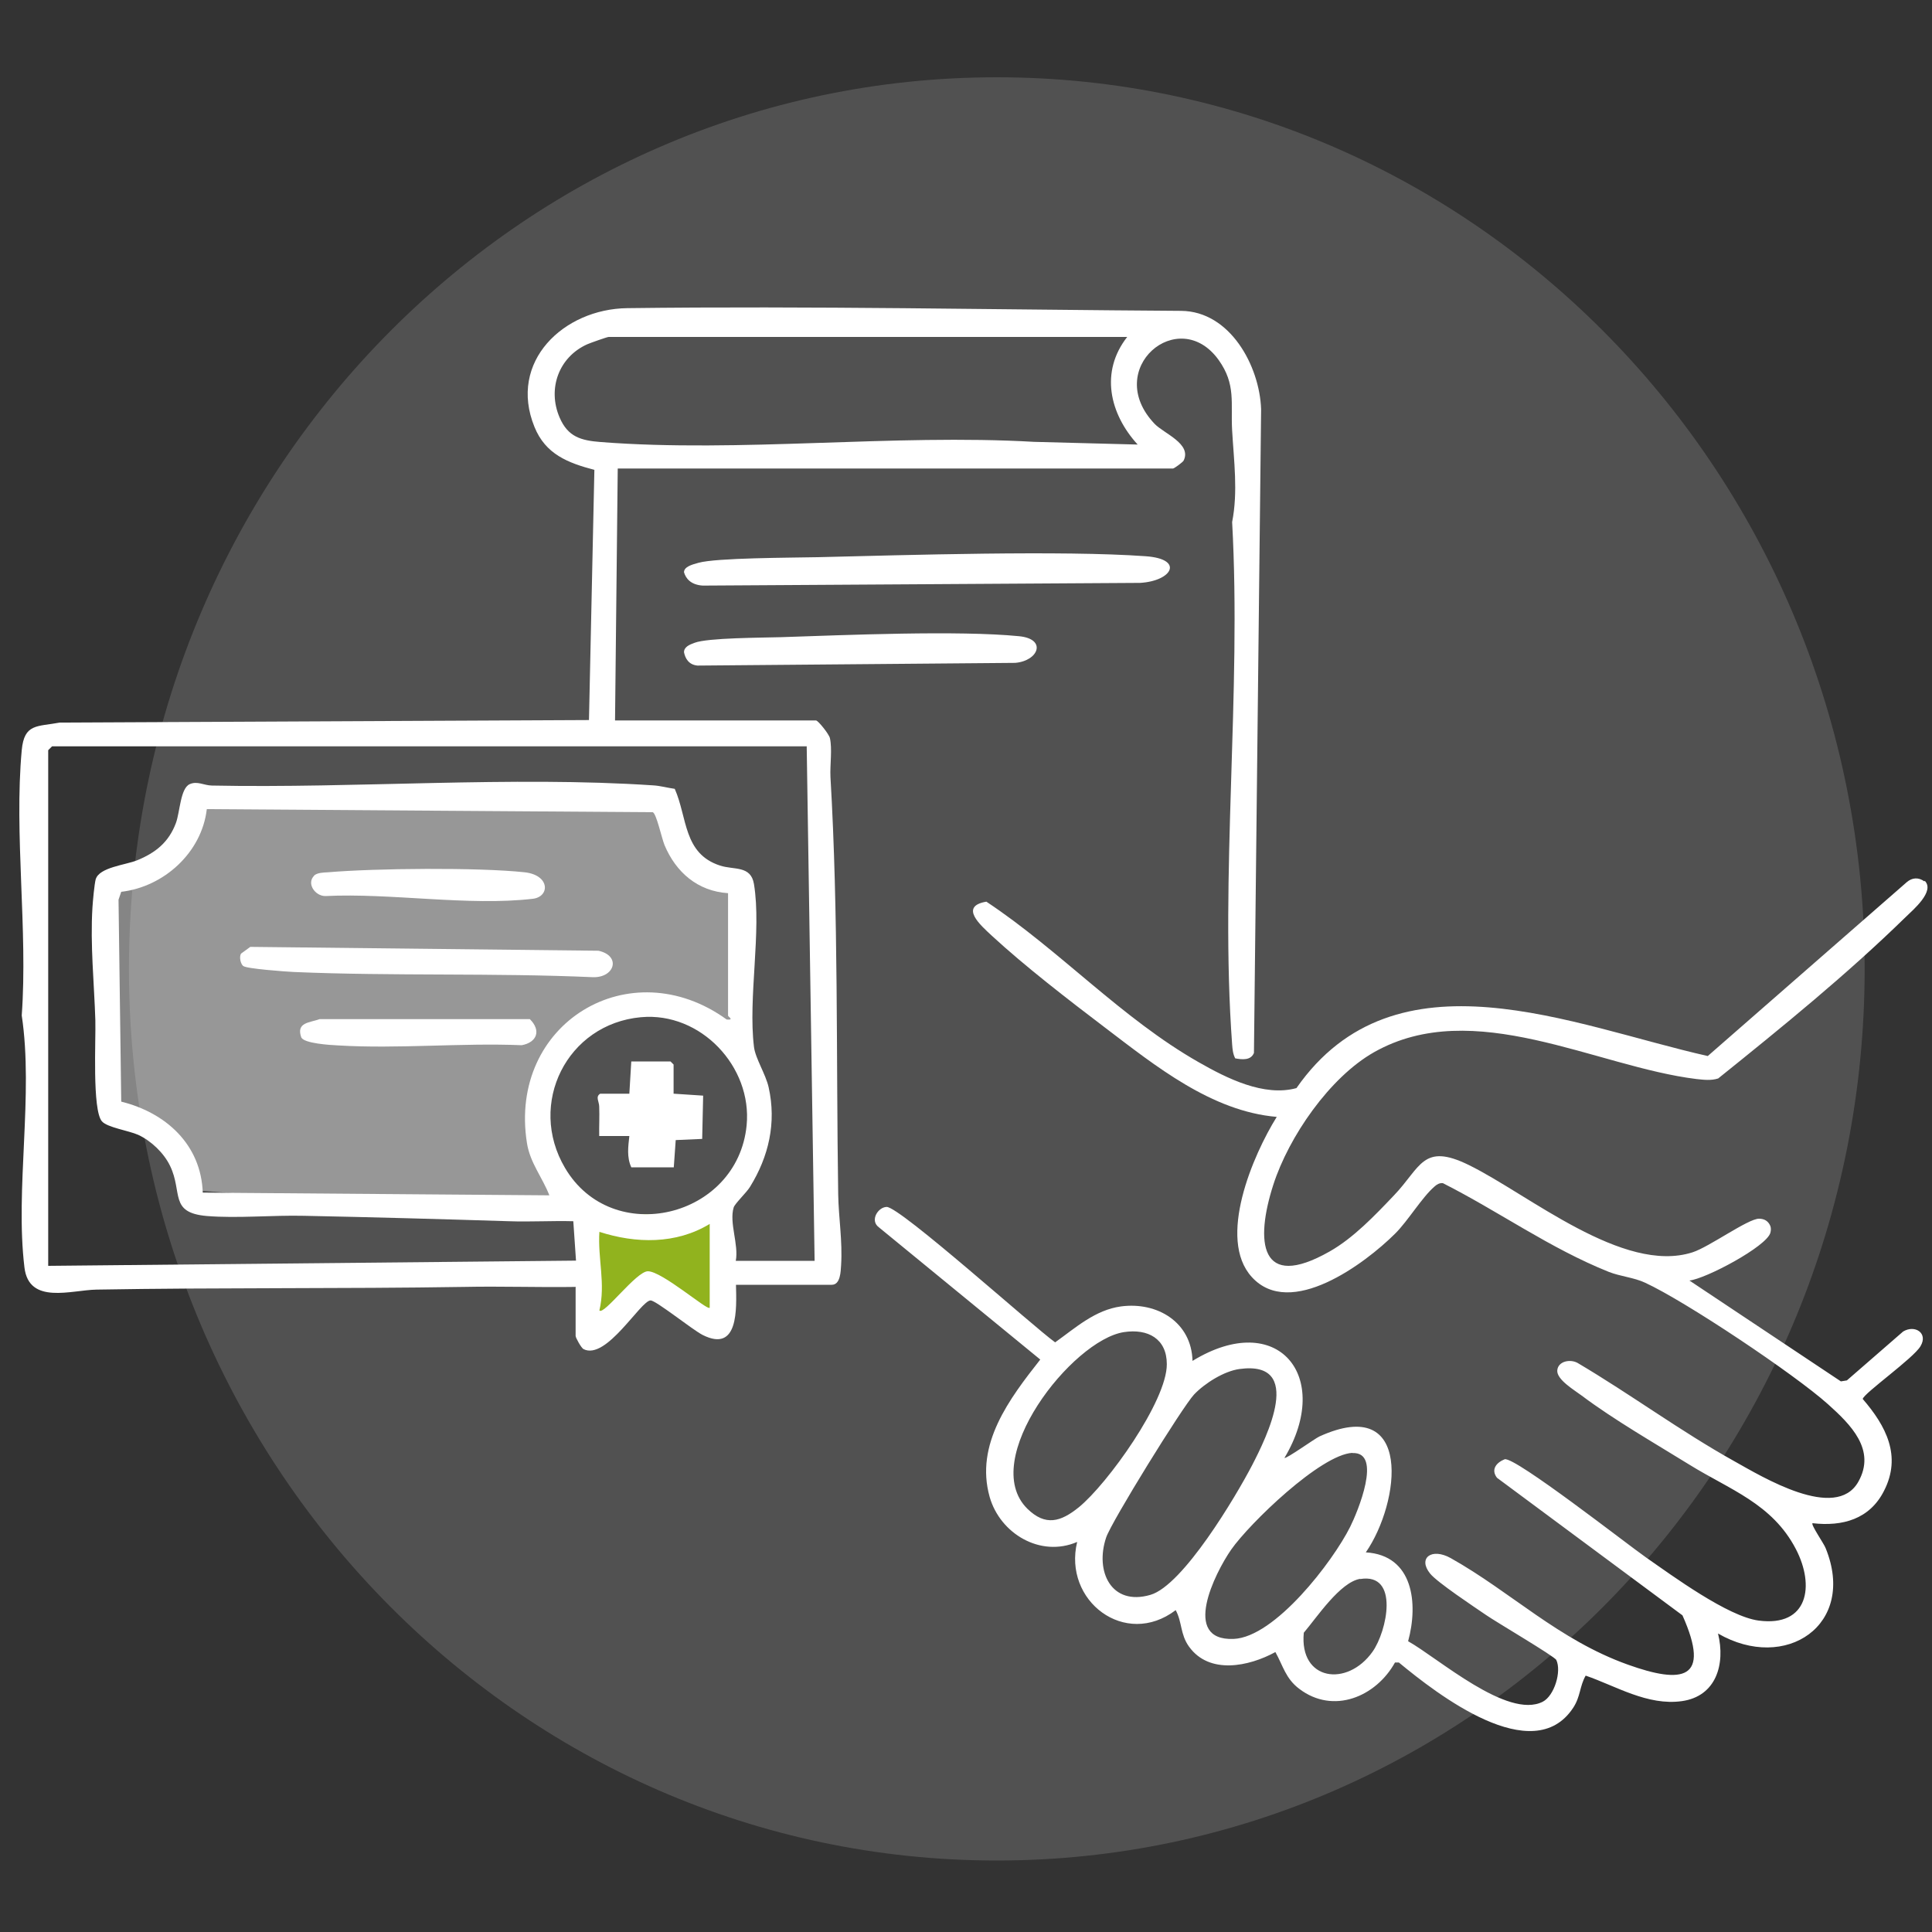
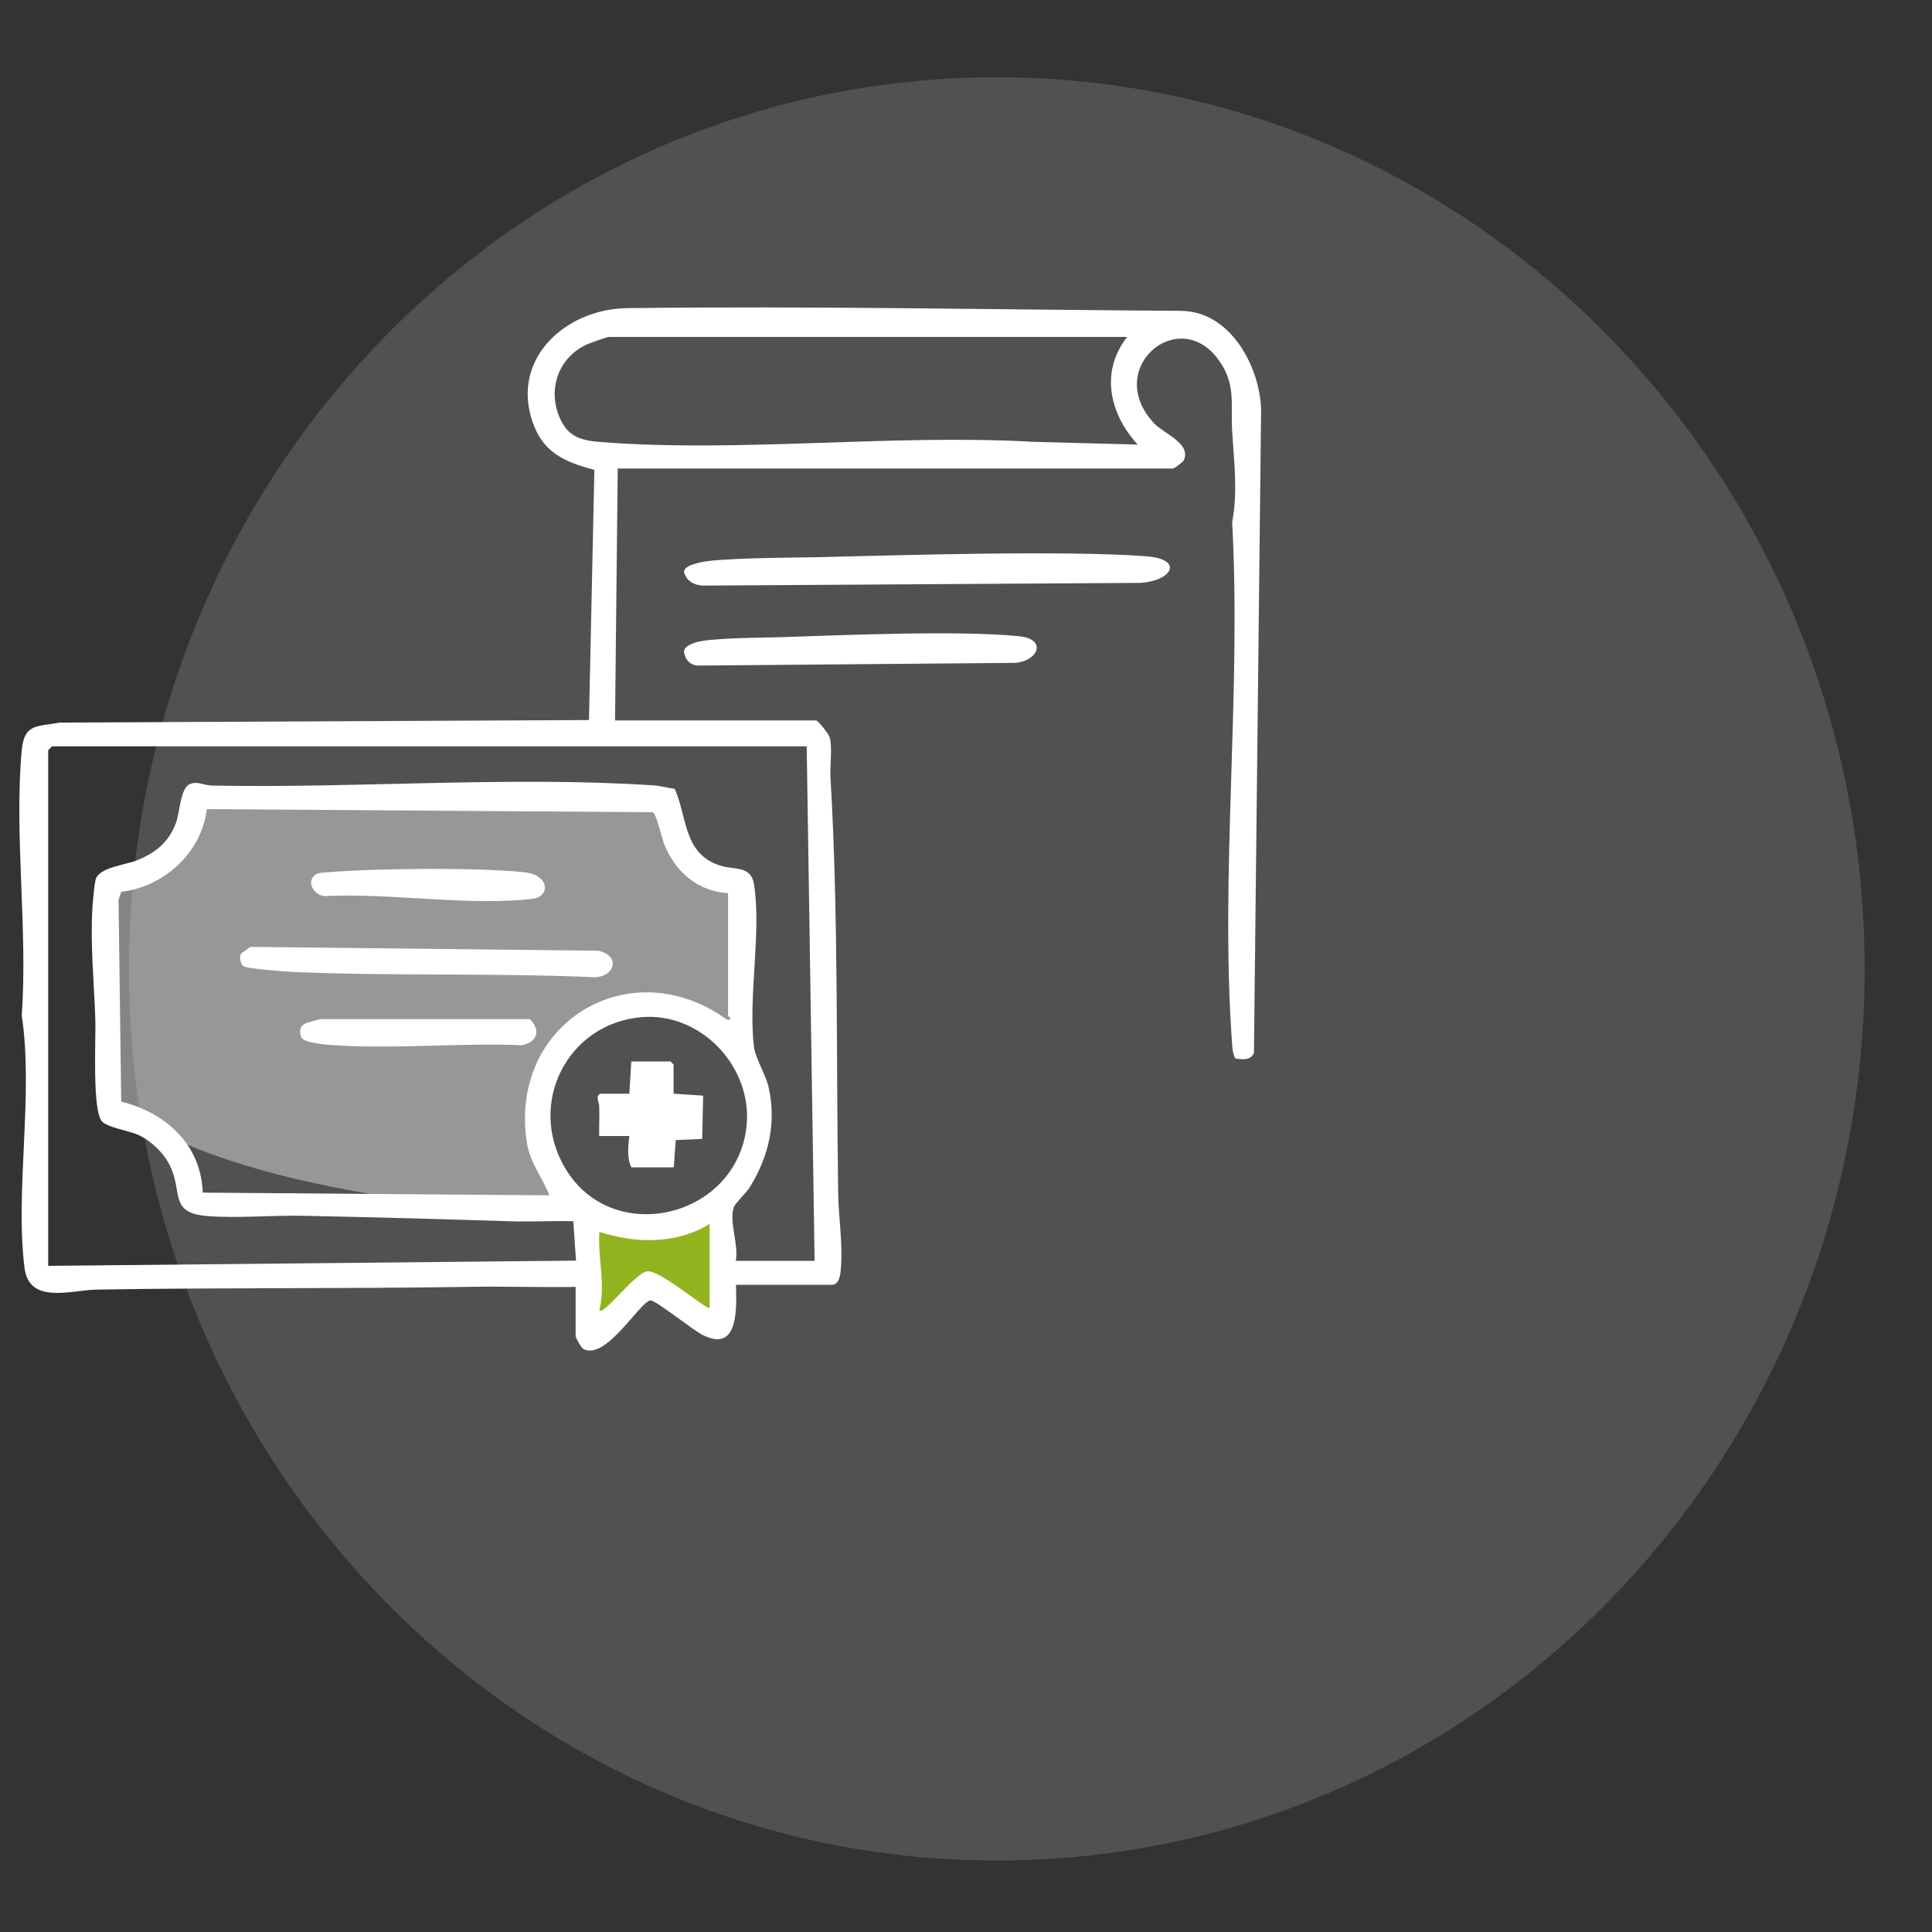
<svg xmlns="http://www.w3.org/2000/svg" width="100" height="100" viewBox="0 0 100 100" fill="none">
  <rect x="0" y="0" width="100" height="100" fill="#333333" stroke="none" />
  <path opacity="0.15" d="M51.594 96.3C76.403 96.3 96.514 75.638 96.514 50.15C96.514 24.662 76.403 4 51.594 4C26.785 4 6.674 24.662 6.674 50.15C6.674 75.638 26.785 96.3 51.594 96.3Z" fill="white" />
  <path d="M30.364 69.35V62.85H37.364L36.864 68.85L33.364 66.35L30.364 69.35Z" fill="#91B31E" />
  <path d="M29.805 66.61C27.884 66.64 25.945 66.57 24.024 66.61C17.704 66.71 11.335 66.64 4.995 66.75C3.695 66.77 1.495 67.55 1.265 65.6C0.775 61.55 1.745 56.67 1.125 52.56C1.445 48.14 0.725 43.18 1.125 38.83C1.255 37.44 1.915 37.62 3.095 37.4L30.485 37.27L30.765 24.32C29.395 23.96 28.235 23.51 27.665 22.1C26.285 18.71 29.184 15.99 32.465 15.95C41.965 15.83 51.654 16.03 61.135 16.09C63.664 16.11 65.195 18.93 65.275 21.18L64.904 54.5C64.745 54.89 64.305 54.85 63.934 54.78C63.815 54.55 63.794 54.31 63.775 54.06C63.135 45.33 64.264 35.83 63.775 27.02C64.085 25.45 63.864 23.85 63.775 22.28C63.694 20.86 63.984 19.9 63.075 18.63C61.005 15.75 57.054 19.1 59.764 21.94C60.245 22.44 61.694 22.97 61.264 23.84C61.215 23.93 60.775 24.25 60.715 24.25H31.974L31.834 37.29H42.234C42.344 37.29 42.904 37.99 42.955 38.2C43.084 38.76 42.955 39.59 42.984 40.21C43.404 47.36 43.275 54.63 43.385 61.82C43.404 63.01 43.614 64.24 43.535 65.49C43.514 65.8 43.505 66.5 43.054 66.5H38.094C38.124 67.75 38.234 70.03 36.374 69.1C35.855 68.84 33.955 67.31 33.675 67.31C33.164 67.31 31.384 70.43 30.204 69.83C30.084 69.77 29.794 69.24 29.794 69.15V66.64L29.805 66.61ZM58.344 17.44H31.505C31.424 17.44 30.555 17.75 30.395 17.82C28.924 18.48 28.325 20.12 28.965 21.61C29.395 22.61 30.064 22.8 31.095 22.88C38.304 23.44 46.245 22.45 53.525 22.87L58.885 23.01C57.434 21.42 56.925 19.25 58.344 17.44ZM41.764 38.63H2.695L2.495 38.83V65.52L29.814 65.25L29.674 63.21C28.564 63.18 27.445 63.25 26.334 63.21C22.825 63.1 19.255 63 15.745 62.93C14.124 62.89 12.284 63.07 10.704 62.94C8.745 62.77 9.465 61.72 8.805 60.35C8.485 59.68 7.825 59.05 7.155 58.74C6.665 58.52 5.555 58.36 5.275 58.04C4.765 57.45 4.965 53.79 4.935 52.81C4.875 50.89 4.665 48.91 4.785 46.97C4.805 46.65 4.885 45.75 4.955 45.51C5.135 44.89 6.505 44.77 7.095 44.53C8.055 44.14 8.735 43.59 9.105 42.6C9.315 42.03 9.335 40.81 9.815 40.59C10.214 40.41 10.544 40.65 10.964 40.66C18.404 40.81 26.474 40.16 33.804 40.65C34.175 40.67 34.554 40.78 34.925 40.83C35.584 42.32 35.364 44.18 37.264 44.8C37.984 45.04 38.864 44.78 39.025 45.76C39.425 48.2 38.715 51.65 39.025 54.18C39.094 54.78 39.635 55.6 39.785 56.28C40.194 58.11 39.794 59.86 38.815 61.44C38.645 61.72 38.025 62.31 37.974 62.5C37.734 63.29 38.245 64.42 38.084 65.26H42.164L41.755 38.64L41.764 38.63ZM37.684 46.23C36.114 46.13 34.984 45.15 34.395 43.74C34.245 43.37 33.974 42.1 33.785 42.04L10.704 41.88C10.444 44.12 8.495 45.9 6.275 46.16L6.135 46.57L6.275 57.02C8.575 57.59 10.405 59.23 10.495 61.73L28.434 61.87C28.075 60.94 27.434 60.19 27.274 59.16C26.294 52.96 32.605 49.15 37.614 52.77C38.025 52.81 37.684 52.62 37.684 52.57V46.25V46.23ZM33.175 52.65C29.345 53 27.285 57.13 29.244 60.45C31.684 64.6 38.175 63.04 38.645 58.25C38.944 55.21 36.264 52.37 33.184 52.65H33.175ZM36.734 67.7V63.35C34.995 64.41 32.914 64.37 31.024 63.76C30.934 65.15 31.355 66.45 31.024 67.83C31.255 68.09 32.934 65.8 33.535 65.8C34.264 65.8 36.614 67.84 36.724 67.69L36.734 67.7Z" fill="white" />
-   <path d="M99.624 45.59C100.164 46.13 99.024 47.09 98.644 47.46C95.594 50.44 92.254 53.15 88.934 55.82C88.564 55.94 88.184 55.89 87.804 55.85C82.604 55.21 76.274 51.55 71.124 54.46C68.824 55.76 66.704 58.84 65.904 61.33C64.964 64.25 65.184 66.84 68.814 64.78C70.054 64.08 71.174 62.9 72.154 61.87C73.544 60.42 73.634 59.13 76.024 60.3C79.124 61.82 84.014 65.97 87.604 64.82C88.474 64.54 90.474 63.08 91.044 63.08C91.324 63.08 91.524 63.2 91.634 63.46C91.674 63.58 91.664 63.69 91.634 63.81C91.434 64.52 88.294 66.19 87.444 66.28L95.284 71.5L95.594 71.45L98.504 68.92C99.114 68.55 99.814 69 99.404 69.68C99.044 70.3 96.464 72.12 96.414 72.41C97.614 73.8 98.444 75.36 97.514 77.17C96.774 78.63 95.374 79.02 93.814 78.84C93.724 78.92 94.414 79.91 94.494 80.13C96.114 84.11 92.414 86.57 88.924 84.55C89.314 86.13 88.834 87.8 87.054 88.05C85.274 88.3 83.624 87.26 82.074 86.73C81.754 87.29 81.814 87.81 81.424 88.4C79.344 91.55 74.374 87.68 72.404 86.05H72.204C71.224 87.82 69.014 88.76 67.244 87.41C66.544 86.88 66.414 86.23 66.014 85.51C64.644 86.26 62.594 86.69 61.544 85.23C61.084 84.59 61.194 83.97 60.854 83.34C58.234 85.33 55.014 82.85 55.754 79.81C53.854 80.63 51.764 79.38 51.224 77.48C50.454 74.75 52.254 72.39 53.844 70.37L45.484 63.52C45.014 63.17 45.444 62.48 45.894 62.47C46.594 62.47 53.484 68.67 54.614 69.48C55.664 68.73 56.684 67.8 58.024 67.62C59.904 67.37 61.674 68.44 61.724 70.44C66.134 67.74 69.004 71.24 66.484 75.46C66.564 75.53 68.054 74.46 68.294 74.35C73.164 72.14 72.474 77.78 70.694 80.35C73.164 80.5 73.414 83.01 72.884 84.95C74.424 85.81 78.034 89.01 79.854 88.08C80.454 87.77 80.834 86.51 80.554 85.92C80.464 85.73 77.414 83.94 76.914 83.59C76.314 83.18 74.384 81.9 74.024 81.45C73.374 80.65 74.094 80.09 75.094 80.65C78.224 82.41 80.654 84.87 84.254 86.16C87.074 87.17 88.584 86.97 87.084 83.61L77.484 76.49C77.154 76.06 77.454 75.7 77.884 75.53C78.444 75.41 84.234 79.94 85.194 80.61C86.574 81.57 89.434 83.67 91.024 83.88C93.594 84.22 93.944 82.08 92.954 80.18C91.724 77.82 89.534 77.11 87.424 75.8C85.644 74.7 83.524 73.48 81.874 72.24C81.504 71.96 80.564 71.41 80.604 70.93C80.644 70.45 81.284 70.33 81.664 70.55C84.404 72.17 86.984 74.08 89.764 75.63C91.214 76.44 95.014 78.76 96.184 76.7C97.124 75.04 95.784 73.73 94.614 72.68C92.874 71.12 87.234 67.35 85.144 66.39C84.564 66.12 83.874 66.07 83.264 65.83C80.204 64.6 77.604 62.72 74.684 61.24C74.504 61.22 74.364 61.31 74.244 61.42C73.604 61.97 72.864 63.21 72.204 63.86C70.644 65.41 66.784 68.29 64.794 66.1C62.984 64.12 64.854 59.78 66.084 57.81C62.704 57.52 59.804 55.17 57.184 53.18C55.314 51.76 53.044 50.01 51.334 48.43C50.764 47.9 49.624 46.91 51.054 46.67C54.854 49.19 58.054 52.71 62.044 54.98C63.494 55.81 65.424 56.78 67.104 56.32C72.234 48.96 81.404 53.09 88.394 54.66L98.694 45.66C98.974 45.42 99.304 45.4 99.604 45.62L99.624 45.59ZM58.174 68.95C55.494 69.36 50.624 75.57 53.174 78.09C54.114 79.01 54.904 78.77 55.834 78.02C57.324 76.81 60.404 72.51 60.394 70.61C60.394 69.29 59.414 68.76 58.174 68.95ZM64.154 70.86C63.354 70.97 62.354 71.6 61.804 72.18C61.204 72.82 57.524 78.77 57.254 79.58C56.664 81.33 57.514 83.14 59.544 82.55C61.234 82.06 63.964 77.46 64.804 75.85C65.564 74.38 67.534 70.4 64.154 70.86ZM70.004 75.2C68.364 75.28 64.674 78.85 63.724 80.21C62.884 81.42 61.124 84.94 63.854 84.83C65.994 84.74 68.984 80.83 69.884 79.03C70.264 78.27 71.574 75.14 70.004 75.21V75.2ZM70.404 81.72C69.364 81.89 68.164 83.71 67.484 84.51C67.244 87 69.734 87.34 71.044 85.49C71.794 84.43 72.444 81.4 70.404 81.73V81.72Z" fill="white" />
  <path d="M12.585 50C12.445 49.87 12.375 49.53 12.475 49.36L12.955 49.01L30.975 49.21C32.155 49.47 31.825 50.6 30.705 50.58C25.545 50.35 20.355 50.53 15.205 50.31C14.785 50.29 12.735 50.14 12.595 50H12.585Z" fill="white" />
  <path d="M16.555 52.75H27.424C28.015 53.33 27.805 53.95 27.005 54.1C23.884 53.97 20.595 54.3 17.494 54.11C17.075 54.09 15.755 54.01 15.595 53.7C15.315 52.91 16.024 52.94 16.544 52.75H16.555Z" fill="white" />
  <path d="M16.255 45.32C16.415 45.17 16.745 45.16 16.965 45.15C19.405 44.94 24.775 44.89 27.165 45.15C28.475 45.3 28.465 46.41 27.585 46.52C24.255 46.91 20.215 46.21 16.835 46.38C16.315 46.38 15.845 45.73 16.265 45.32H16.255Z" fill="white" />
  <path d="M34.875 56.61L36.395 56.71L36.345 58.95L34.975 59.01L34.875 60.42H32.675C32.435 59.89 32.515 59.35 32.575 58.8H31.015C31.005 58.3 31.035 57.79 31.015 57.28C31.015 57.02 30.805 56.77 31.065 56.61H32.575L32.675 54.94H34.705L34.865 55.1V56.61H34.875Z" fill="white" />
  <path d="M42.324 28.84C46.894 28.73 54.994 28.48 59.294 28.79C61.304 28.93 60.684 30.07 59.014 30.17L36.374 30.31C35.744 30.27 35.494 29.93 35.404 29.62C35.404 29.35 35.774 29.23 36.154 29.13C37.084 28.87 40.934 28.87 42.314 28.84H42.324Z" fill="white" />
  <path d="M40.424 32.98C43.744 32.87 49.624 32.62 52.744 32.93C54.204 33.07 53.754 34.21 52.544 34.31L36.104 34.45C35.644 34.41 35.464 34.07 35.404 33.76C35.404 33.49 35.674 33.37 35.954 33.27C36.634 33.01 39.424 33.01 40.424 32.98Z" fill="white" />
-   <path opacity="0.4" d="M33.834 40.96C33.834 40.96 34.914 46.09 37.824 45.59C38.264 46.85 37.974 54.74 37.974 54.74C37.974 54.74 36.564 51.75 33.134 51.87C29.704 51.99 28.194 55.71 28.194 55.71C28.194 55.71 26.954 60.25 29.704 63.01C26.944 63.01 10.414 61.63 10.414 61.63C10.414 61.63 8.144 57.87 5.834 57.68C5.344 55.93 4.954 45.51 4.954 45.51C4.954 45.51 10.404 43.72 10.404 40.96H33.824H33.834Z" fill="white" />
+   <path opacity="0.4" d="M33.834 40.96C33.834 40.96 34.914 46.09 37.824 45.59C38.264 46.85 37.974 54.74 37.974 54.74C37.974 54.74 36.564 51.75 33.134 51.87C29.704 51.99 28.194 55.71 28.194 55.71C28.194 55.71 26.954 60.25 29.704 63.01C10.414 61.63 8.144 57.87 5.834 57.68C5.344 55.93 4.954 45.51 4.954 45.51C4.954 45.51 10.404 43.72 10.404 40.96H33.824H33.834Z" fill="white" />
</svg>